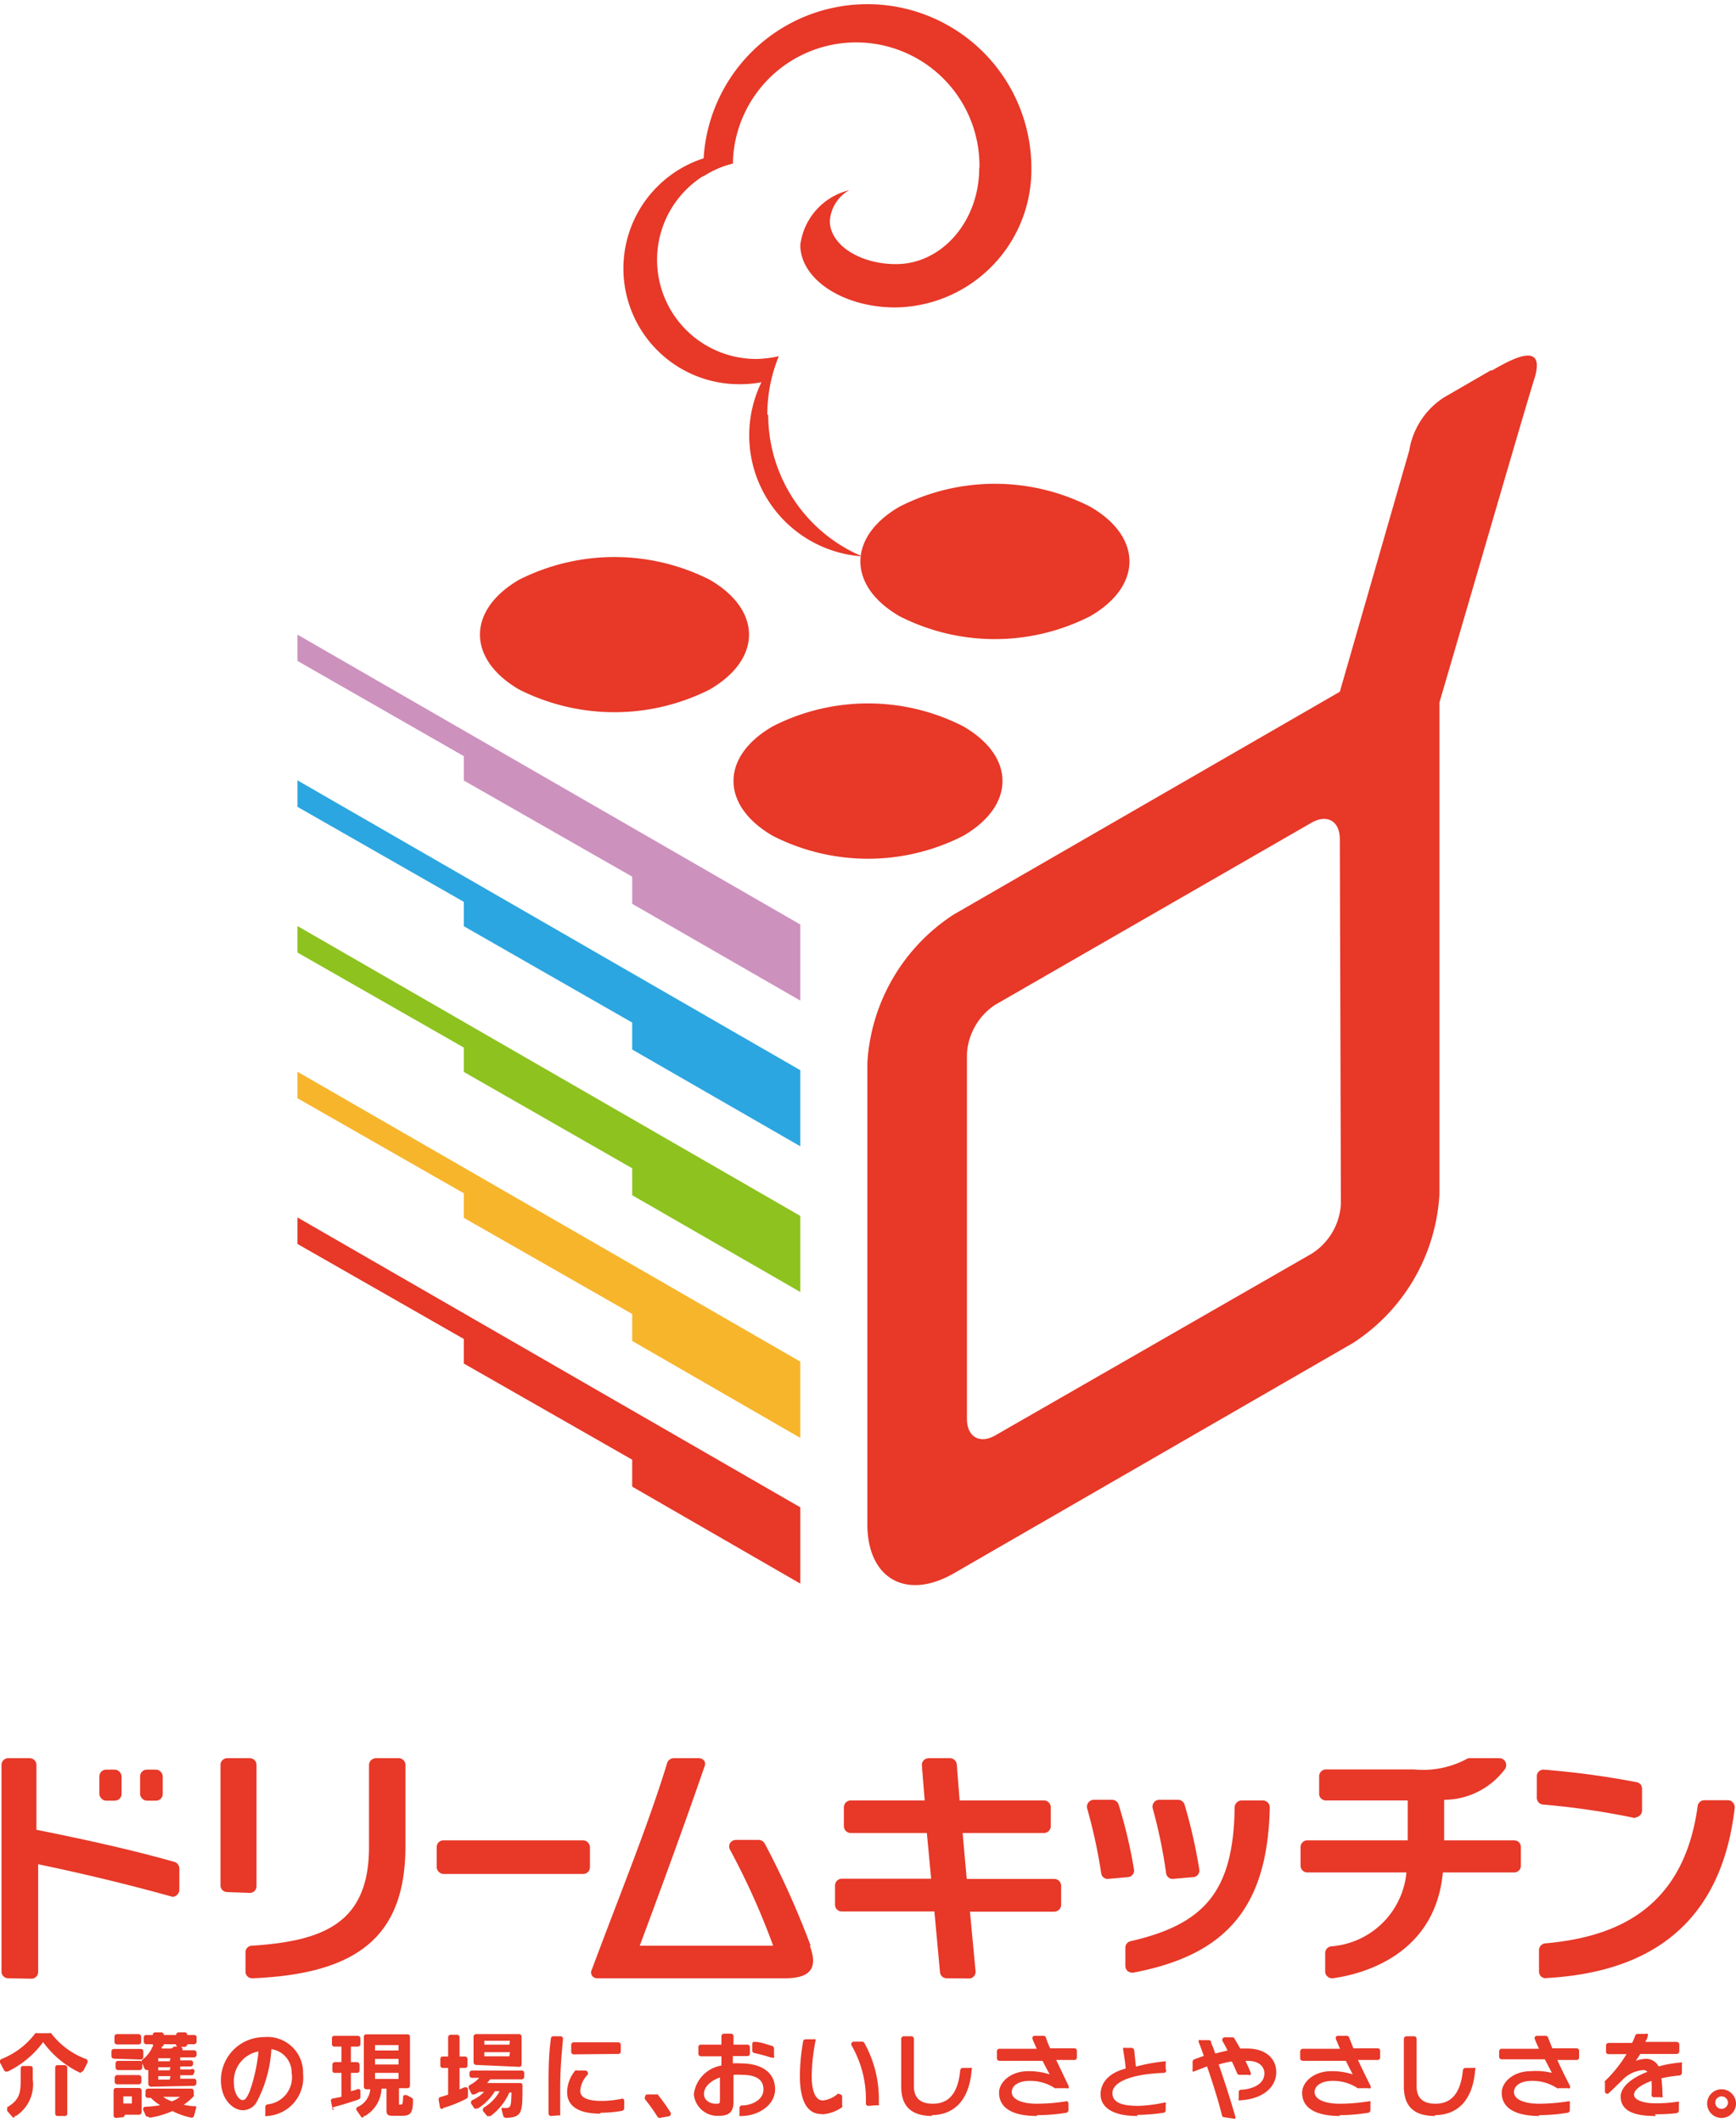
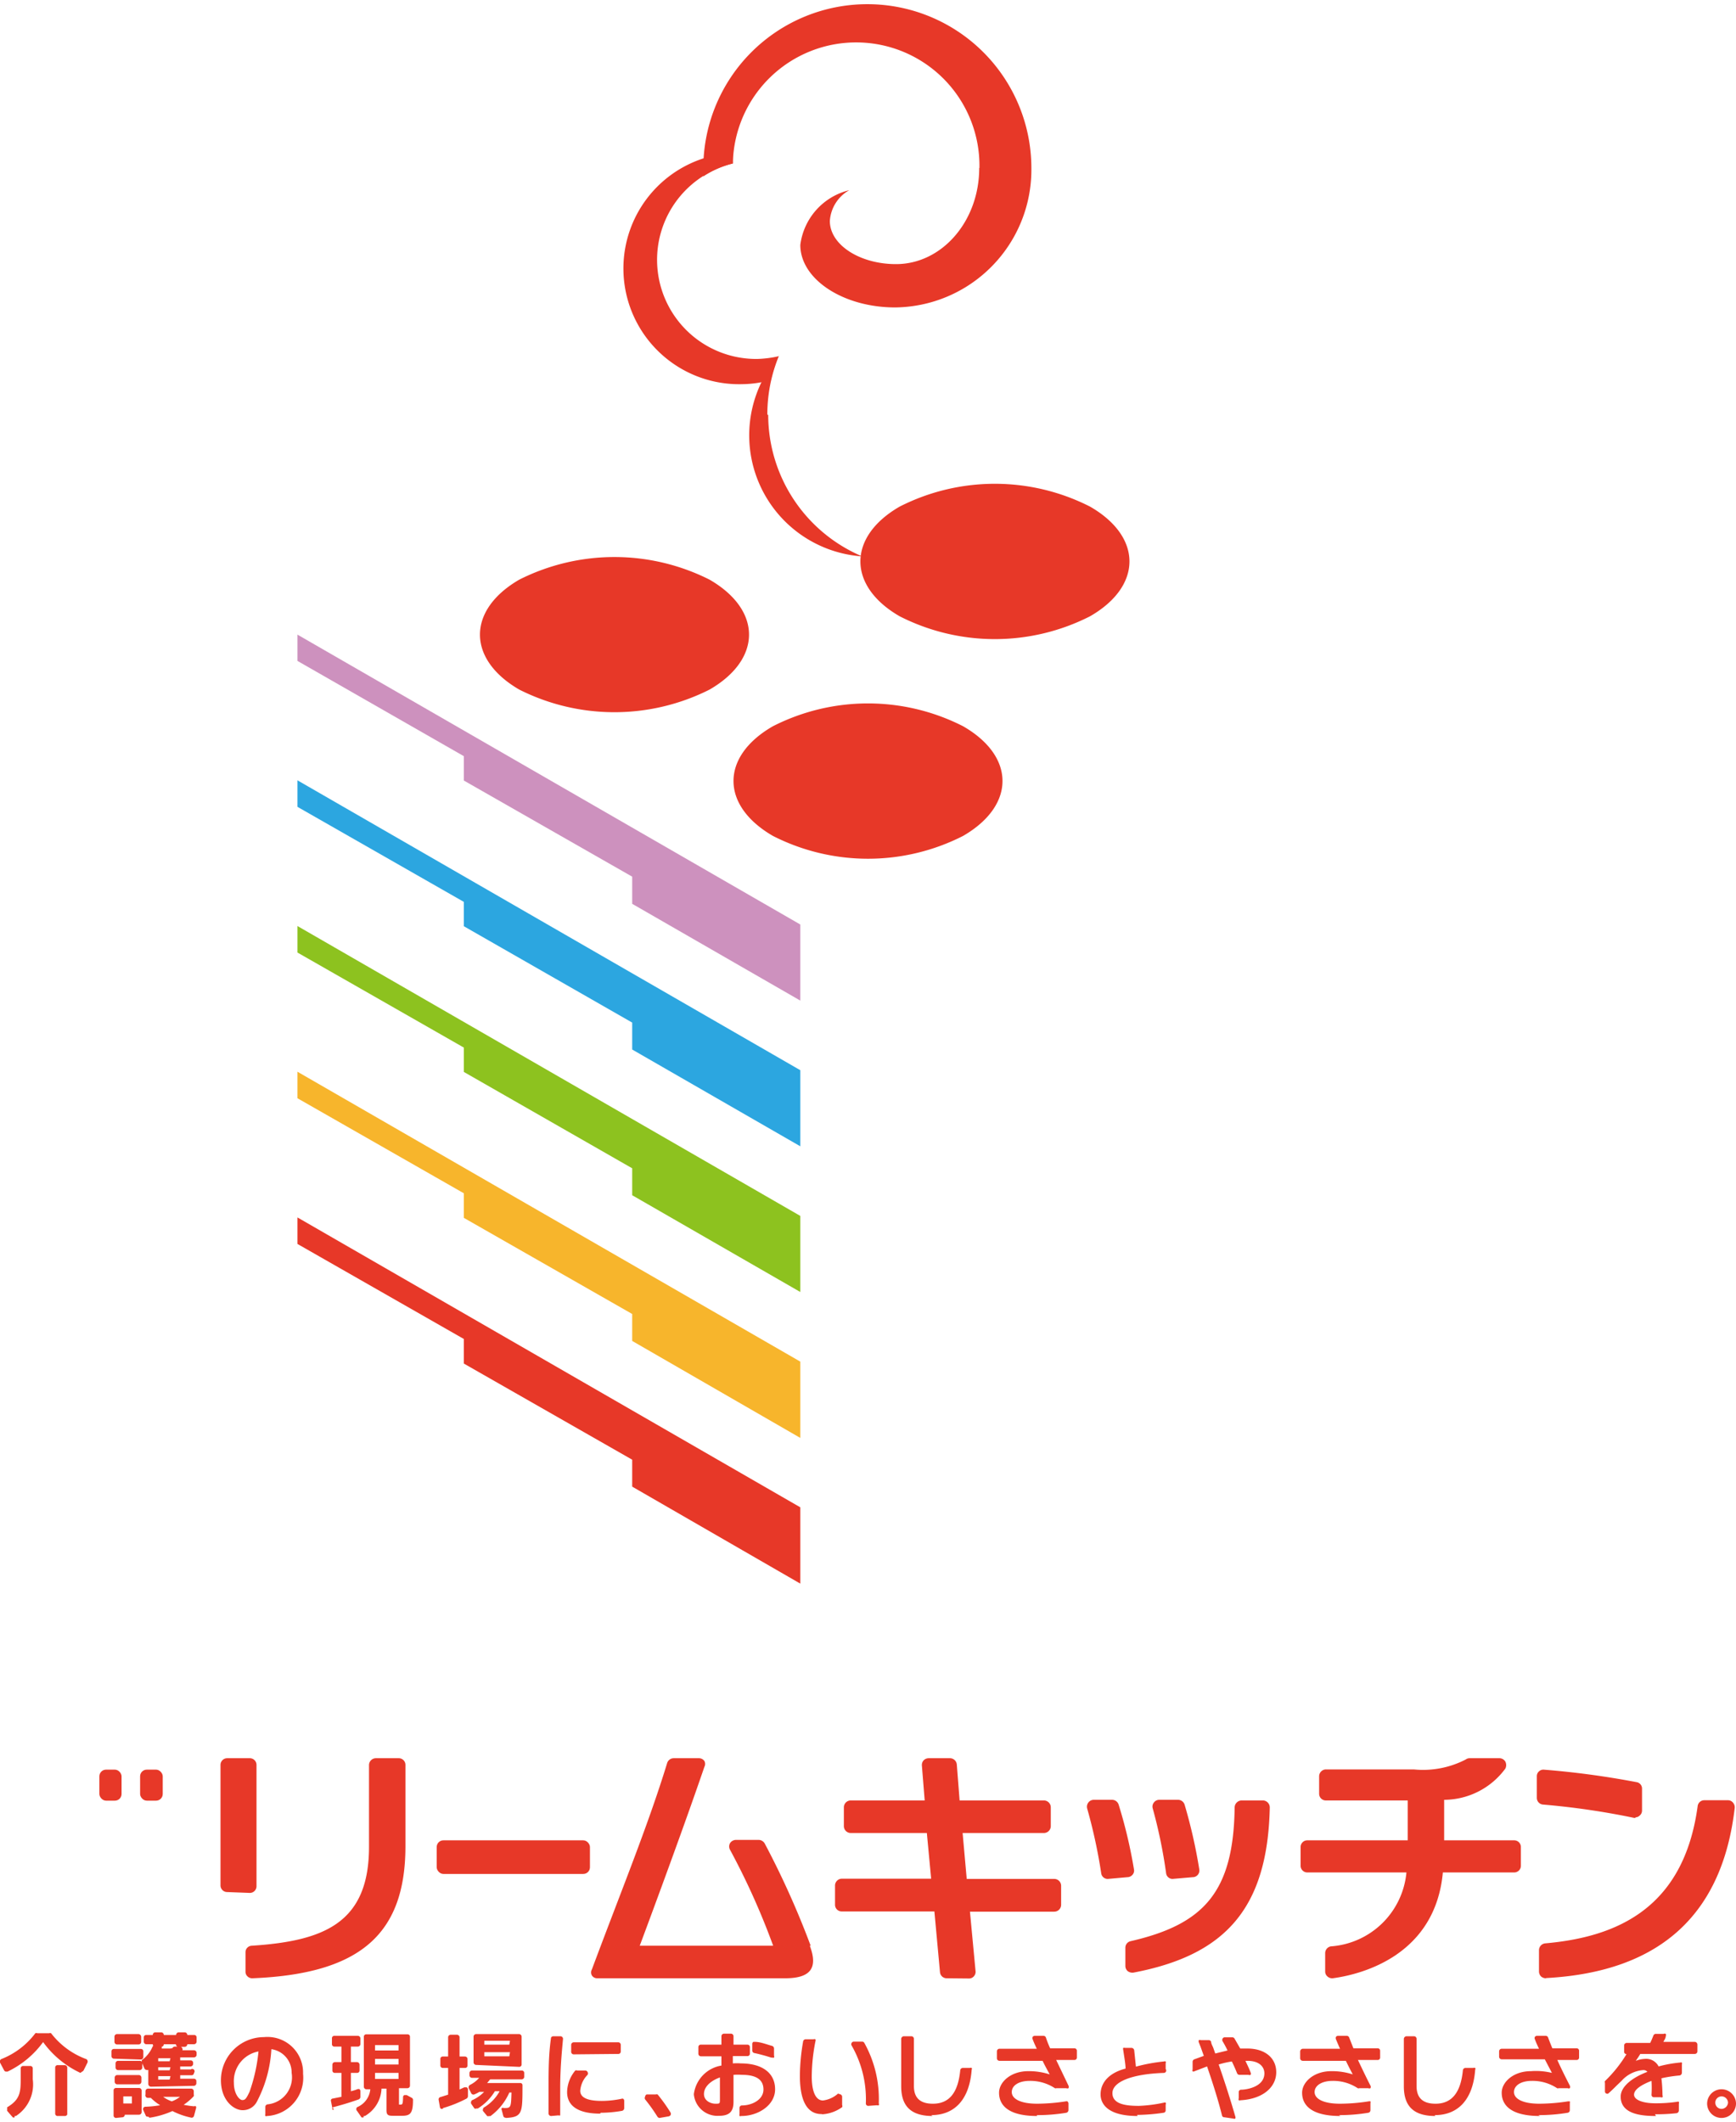
<svg xmlns="http://www.w3.org/2000/svg" viewBox="0 0 80.54 98.09" width="81" height="99">
  <defs>
    <style>.cls-1{fill:#e73828;}.cls-2{fill:#cd91be;}.cls-3{fill:#2ca6e0;}.cls-4{fill:#8dc21f;}.cls-5{fill:#f7b52c;}</style>
  </defs>
  <title>logo</title>
  <g id="レイヤー_2" data-name="レイヤー 2">
    <g id="レイヤー_2-2" data-name="レイヤー 2">
      <path class="cls-1" d="M32.92,31.82a9.81,9.81,0,0,1-8.83,0c-2.43-1.41-2.43-3.69,0-5.1a9.81,9.81,0,0,1,8.83,0c2.44,1.41,2.44,3.69,0,5.1" />
      <path class="cls-1" d="M50.57,28.42a9.74,9.74,0,0,1-8.83,0c-2.43-1.4-2.43-3.69,0-5.09a9.74,9.74,0,0,1,8.83,0c2.44,1.4,2.44,3.69,0,5.09" />
      <path class="cls-1" d="M44.68,38.61a9.72,9.72,0,0,1-8.82,0c-2.44-1.41-2.44-3.69,0-5.09a9.72,9.72,0,0,1,8.82,0c2.44,1.4,2.44,3.68,0,5.09" />
      <polygon class="cls-2" points="13.8 29.27 13.8 30.49 21.52 34.91 21.52 36.04 29.33 40.5 29.33 41.76 37.13 46.25 37.13 42.72 13.8 29.27" />
      <polygon class="cls-3" points="13.8 36.03 13.8 37.26 21.52 41.67 21.52 42.8 29.33 47.27 29.33 48.52 37.13 53.01 37.13 49.48 13.8 36.03" />
      <polygon class="cls-4" points="13.8 42.79 13.8 44.02 21.52 48.43 21.52 49.56 29.33 54.03 29.33 55.28 37.13 59.77 37.13 56.24 13.8 42.79" />
      <polygon class="cls-5" points="13.8 49.55 13.8 50.78 21.52 55.19 21.52 56.33 29.33 60.79 29.33 62.04 37.13 66.54 37.13 63 13.8 49.55" />
      <polygon class="cls-1" points="13.8 56.31 13.8 57.54 21.52 61.95 21.52 63.09 29.33 67.55 29.33 68.8 37.13 73.3 37.13 69.76 13.8 56.31" />
      <path class="cls-1" d="M35.6,19.07a7.12,7.12,0,0,1,.54-2.74A5.63,5.63,0,0,0,40,25.64a7.14,7.14,0,0,1-4.36-6.57" />
      <path class="cls-1" d="M36.14,16.35a5.1,5.1,0,0,1-1,.13A4.6,4.6,0,0,1,34,7.41a4,4,0,0,1,0-.49,5.37,5.37,0,0,0,.44,10.73,5.19,5.19,0,0,0,1.32-.19,6.86,6.86,0,0,1,.36-1.11" />
-       <path class="cls-1" d="M69.18,17,67,18.26a3.62,3.62,0,0,0-1.62,2.47L62.16,31.92,44.24,42.26a8.82,8.82,0,0,0-4,6.88v21.4c0,2.52,1.79,3.55,4,2.29l18.54-10.7a8.81,8.81,0,0,0,4-6.88V32.42c1.28-4.35,4-13.75,4.43-15.1.51-1.77-1.25-.73-2-.3m-7,38.65A2.92,2.92,0,0,1,60.84,58L46.18,66.42c-.73.42-1.32.07-1.32-.77V48.73a2.92,2.92,0,0,1,1.32-2.29L60.84,38c.73-.42,1.32-.08,1.32.76Z" />
      <path class="cls-1" d="M45.43,7.62c0,2.47-1.73,4.46-3.86,4.46-1.69,0-3.07-.9-3.07-2a1.77,1.77,0,0,1,.9-1.43,3,3,0,0,0-2.27,2.54c0,1.6,2,2.9,4.4,2.9a6.39,6.39,0,0,0,6.32-6.46,7.61,7.61,0,0,0-15.22,0c0,.13,0,.25,0,.38A4.46,4.46,0,0,1,34,7.41a5.72,5.72,0,0,1,11.44.21" />
-       <path class="cls-1" d="M.38,91.61a.31.31,0,0,1-.31-.31V81.72a.31.31,0,0,1,.31-.32h1a.31.31,0,0,1,.31.32v3c2.09.42,4.32.9,6.4,1.49a.32.32,0,0,1,.23.3v1a.31.31,0,0,1-.13.25.26.26,0,0,1-.19.07H8c-2-.56-4.2-1.09-6.23-1.51v5a.31.31,0,0,1-.31.31Z" />
      <path class="cls-1" d="M11.7,91.61a.31.31,0,0,1-.22-.09.29.29,0,0,1-.09-.22v-.89a.3.3,0,0,1,.29-.31c3.36-.22,5.44-1.06,5.44-4.59V81.72a.32.32,0,0,1,.32-.32H18.5a.31.31,0,0,1,.31.32v3.76c0,4.1-2.12,5.93-7.1,6.13Zm-1.16-4a.31.31,0,0,1-.31-.32V81.72a.31.31,0,0,1,.31-.32h1.05a.31.31,0,0,1,.31.32v5.61a.31.31,0,0,1-.31.32Z" />
      <rect class="cls-1" x="20.26" y="85.21" width="7.11" height="1.56" rx="0.31" />
      <path class="cls-1" d="M37.61,90.1a39.84,39.84,0,0,0-2.13-4.74.33.33,0,0,0-.28-.17H34.14a.33.33,0,0,0-.27.15.31.31,0,0,0,0,.31,33.44,33.44,0,0,1,2,4.45H29.68s1.84-4.91,3-8.3a.29.29,0,0,0,0-.27.31.31,0,0,0-.25-.13H31.25a.32.32,0,0,0-.3.23c-.89,2.91-2.16,6-3.49,9.57a.28.28,0,0,0,0,.28.29.29,0,0,0,.25.13h8.71c1.16,0,1.55-.45,1.15-1.51" />
      <path class="cls-1" d="M43.92,91.61a.31.31,0,0,1-.31-.28l-.26-2.82h-4.3a.31.31,0,0,1-.31-.32v-.88a.32.32,0,0,1,.31-.32H43.2L43,84.87H39.46a.32.32,0,0,1-.31-.32v-.87a.32.32,0,0,1,.31-.32H42.9l-.13-1.62a.32.32,0,0,1,.08-.24.33.33,0,0,1,.23-.1h1a.32.32,0,0,1,.31.29l.13,1.67h3.92a.32.32,0,0,1,.31.32v.87a.32.32,0,0,1-.31.32H44.66L44.85,87h4.06a.32.32,0,0,1,.32.32v.88a.32.32,0,0,1-.32.32H45l.26,2.76a.3.3,0,0,1-.08.24.29.29,0,0,1-.23.1Z" />
      <path class="cls-1" d="M52.52,91.35a.37.37,0,0,1-.2-.07.32.32,0,0,1-.11-.24V90.2a.31.31,0,0,1,.24-.31c3.39-.78,4.78-2.27,4.83-6.21a.33.33,0,0,1,.32-.32h1a.32.32,0,0,1,.22.1.32.32,0,0,1,.09.23c-.1,4.71-2.1,6.86-6.34,7.66h-.06M51.4,87a.3.3,0,0,1-.31-.26,24.55,24.55,0,0,0-.65-3,.32.32,0,0,1,.3-.41h.86a.32.32,0,0,1,.3.23,22.44,22.44,0,0,1,.71,3,.29.29,0,0,1-.07.25.32.32,0,0,1-.24.11Zm3,0a.3.3,0,0,1-.3-.27,23.38,23.38,0,0,0-.62-3,.3.3,0,0,1,.05-.27.31.31,0,0,1,.25-.13h.88a.32.32,0,0,1,.3.23,23.88,23.88,0,0,1,.68,3,.31.31,0,0,1-.31.36Z" />
      <path class="cls-1" d="M61.79,91.61a.32.32,0,0,1-.2-.08.3.3,0,0,1-.11-.23v-.86a.32.32,0,0,1,.26-.31,3.79,3.79,0,0,0,3.51-3.43h-4.6a.31.31,0,0,1-.31-.32v-.86a.31.31,0,0,1,.31-.31h4.66V83.36h-3.8a.31.31,0,0,1-.31-.31v-.81a.32.32,0,0,1,.31-.32h4.08A4.31,4.31,0,0,0,68,81.46a.3.3,0,0,1,.18-.06h1.39a.32.32,0,0,1,.27.16.36.36,0,0,1,0,.32A3.54,3.54,0,0,1,67,83.33v1.88h3.25a.31.31,0,0,1,.31.31v.86a.31.31,0,0,1-.31.32H66.94c-.35,3.81-3.69,4.72-5.11,4.91h0" />
      <path class="cls-1" d="M71.72,91.61a.35.35,0,0,1-.22-.08.33.33,0,0,1-.1-.23v-1a.32.32,0,0,1,.29-.31c3.29-.29,6.42-1.6,7.07-6.36a.31.31,0,0,1,.31-.28h1.1a.3.3,0,0,1,.23.11.33.33,0,0,1,.08.25c-.56,4.82-3.34,7.6-8.75,7.89h0m4.16-7.43h-.07a35.15,35.15,0,0,0-4.24-.62.31.31,0,0,1-.28-.31v-1a.29.29,0,0,1,.1-.23.3.3,0,0,1,.21-.08h0a39.39,39.39,0,0,1,4.31.58.3.3,0,0,1,.26.31v1a.3.3,0,0,1-.12.25.26.26,0,0,1-.19.07" />
      <path class="cls-1" d="M.68,98.06a.1.1,0,0,1-.09,0l-.25-.29a.1.1,0,0,1,0-.09.11.11,0,0,1,0-.09c.59-.35.62-.7.62-1.3v-.5a.11.11,0,0,1,.12-.11h.32a.11.11,0,0,1,.12.11v.51A1.75,1.75,0,0,1,.74,98l-.06,0m2,0a.11.11,0,0,1-.12-.11V95.75a.11.11,0,0,1,.12-.11H3a.12.12,0,0,1,.12.11v2.18A.12.12,0,0,1,3,98ZM3.73,96h0A4.46,4.46,0,0,1,2,94.57,4.35,4.35,0,0,1,.35,95.94H.26a.13.13,0,0,1-.07-.06L0,95.52a.14.14,0,0,1,0-.09.11.11,0,0,1,.06-.07,3.64,3.64,0,0,0,1.58-1.2.11.11,0,0,1,.09,0h.55a.12.12,0,0,1,.09,0A3.64,3.64,0,0,0,4,95.36a.11.11,0,0,1,.06.07.14.14,0,0,1,0,.09l-.18.36a.13.13,0,0,1-.07.06h0" />
      <path class="cls-1" d="M5.38,98.09A.12.12,0,0,1,5.27,98V96.82a.11.11,0,0,1,.11-.12H6.45a.12.12,0,0,1,.12.12v1a.12.12,0,0,1-.12.12H5.79v0a.12.12,0,0,1-.12.12Zm.74-1h-.4v.33h.4Zm.76.94A.12.12,0,0,1,6.77,98l-.12-.27a.11.11,0,0,1,.11-.16,4.9,4.9,0,0,0,.67-.07A2.28,2.28,0,0,1,7,97.16H6.87A.12.12,0,0,1,6.75,97v-.15a.12.12,0,0,1,.12-.12h2a.12.12,0,0,1,.12.12V97a.13.13,0,0,1,0,.08,2.61,2.61,0,0,1-.47.4,4.28,4.28,0,0,0,.48.07.12.12,0,0,1,.09,0,.14.14,0,0,1,0,.11L9,98a.12.12,0,0,1-.11.08h0A3.44,3.44,0,0,1,8,97.77H8a4.11,4.11,0,0,1-1.06.31Zm.69-.92a1.49,1.49,0,0,0,.4.21,1.38,1.38,0,0,0,.38-.21ZM7,96.64a.13.13,0,0,1-.12-.12v-.66l0,0a.11.11,0,0,1-.09,0h0a.11.11,0,0,1-.09-.07l-.1-.23h0v.19a.12.12,0,0,1-.12.12h-1a.12.12,0,0,1-.12-.12v-.19a.12.12,0,0,1,.12-.12h1a.09.09,0,0,1,.1.06.16.16,0,0,1,0-.09,1.53,1.53,0,0,0,.5-.63.11.11,0,0,1,.11-.06h0l.23,0a.11.11,0,0,1,.08.08.15.15,0,0,1,0,.07h.39A.7.7,0,0,0,8,94.85a.12.12,0,0,1,.11-.07h0l.25,0a.14.14,0,0,1,.1.08.1.1,0,0,1,0,.09H9a.12.12,0,0,1,.12.12v.09a.12.12,0,0,1-.12.12H8.36v.14h.49a.11.11,0,0,1,.11.11v.05a.12.12,0,0,1-.11.12H8.36v.14h.49A.11.11,0,0,1,9,96V96a.11.11,0,0,1-.11.11H8.36v.16H9a.11.11,0,0,1,.11.11v.1a.12.12,0,0,1-.11.12Zm.91-.49H7.34v.16h.53Zm0-.41H7.34v.14h.53Zm0-.42H7.34v.14h.53ZM5.44,96.53a.12.12,0,0,1-.12-.12v-.19a.12.12,0,0,1,.12-.12h1a.12.12,0,0,1,.12.12v.19a.12.12,0,0,1-.12.12Zm-.16-1.19a.12.12,0,0,1-.11-.12V95a.11.11,0,0,1,.11-.11H6.53a.11.11,0,0,1,.12.11v.26a.12.12,0,0,1-.12.12Zm3-.55a.12.12,0,0,1-.12-.12H7.6a.12.12,0,0,1-.12.12H7.2a.11.11,0,0,1-.11-.12H6.78a.12.12,0,0,1-.11-.12v-.2a.11.11,0,0,1,.11-.11h.31a.11.11,0,0,1,.11-.12h.28a.12.12,0,0,1,.12.12h.57a.12.12,0,0,1,.12-.12h.28a.12.12,0,0,1,.12.12H9a.11.11,0,0,1,.12.11v.2a.12.12,0,0,1-.12.12H8.69a.12.12,0,0,1-.12.12Zm-2.85-.11a.12.12,0,0,1-.12-.12v-.24a.12.12,0,0,1,.12-.12h1a.13.13,0,0,1,.12.12v.24a.12.12,0,0,1-.12.12Z" />
      <path class="cls-1" d="M12.39,98a.11.11,0,0,1-.08,0,.18.18,0,0,1,0-.09v-.33a.12.12,0,0,1,.1-.12A1.26,1.26,0,0,0,13.53,96a1.09,1.09,0,0,0-.94-1.1,5.92,5.92,0,0,1-.67,2.43.73.73,0,0,1-.67.4c-.39,0-1-.44-1-1.39a2,2,0,0,1,2-2,1.65,1.65,0,0,1,1.81,1.7A1.78,1.78,0,0,1,12.4,98Zm-.37-3a1.4,1.4,0,0,0-1.17,1.46c0,.52.26.8.39.8s.18-.05.34-.39A7.89,7.89,0,0,0,12,94.92" />
      <path class="cls-1" d="M16.87,98.06a.14.14,0,0,1-.1,0l-.2-.29a.12.12,0,0,1,0-.18,1,1,0,0,0,.61-.83H17a.12.12,0,0,1-.12-.12V94.32a.11.11,0,0,1,.12-.11H18.9a.11.11,0,0,1,.12.11v2.27a.12.12,0,0,1-.12.12h-.39v.7s0,.06,0,.06h.06c.1,0,.12,0,.13-.34a.1.1,0,0,1,.06-.1l.05,0,.06,0,.24.13a.11.11,0,0,1,.05.11c0,.63-.14.72-.52.72h-.35c-.25,0-.36,0-.36-.26v-1h-.23A1.54,1.54,0,0,1,16.93,98l-.06,0M18.49,96H17.4v.28h1.09Zm0-.65H17.4v.26h1.09Zm0-.64H17.4v.25h1.09Zm-3,3-.07,0a.18.18,0,0,1,0-.07l-.06-.31a.13.13,0,0,1,0-.09.1.1,0,0,1,.08-.05l.4-.08V96h-.3a.11.11,0,0,1-.12-.11v-.27a.12.12,0,0,1,.12-.12h.3v-.72h-.32a.11.11,0,0,1-.12-.11v-.28a.11.11,0,0,1,.12-.11H16.6a.12.12,0,0,1,.12.11v.28a.12.12,0,0,1-.12.11h-.32v.72h.28a.12.12,0,0,1,.12.12v.27a.11.11,0,0,1-.12.11h-.28v.85a2,2,0,0,0,.32-.1h0l.07,0a.12.12,0,0,1,.05.1v.27a.13.13,0,0,1-.08.11c-.42.15-.8.26-1.21.37h0" />
      <path class="cls-1" d="M23.46,98.08a.11.11,0,0,1-.11-.08l-.07-.27a.1.1,0,0,1,0-.1.1.1,0,0,1,.09,0c.33,0,.34,0,.36-.72h-.1A2.7,2.7,0,0,1,22.76,98a.1.1,0,0,1-.07,0,.1.1,0,0,1-.09,0l-.19-.23a.1.1,0,0,1,0-.09.1.1,0,0,1,.05-.08,2,2,0,0,0,.72-.75h-.22a2.4,2.4,0,0,1-.79.8l-.06,0a.12.12,0,0,1-.1,0l-.15-.22a.12.12,0,0,1,0-.1.09.09,0,0,1,.06-.07,1.73,1.73,0,0,0,.54-.38h-.22A1.4,1.4,0,0,1,22,97a.09.09,0,0,1-.07,0h0a.11.11,0,0,1-.07-.06l-.11-.22a.13.13,0,0,1,.05-.16,1.37,1.37,0,0,0,.43-.33h-.33a.12.12,0,0,1-.12-.12V96a.12.12,0,0,1,.12-.11H24.2a.11.11,0,0,1,.12.11v.18a.12.12,0,0,1-.12.12H22.74l-.14.17h1.53a.1.1,0,0,1,.11.11c0,1.28,0,1.47-.77,1.51Zm-2.93-.41s-.05,0-.06,0a.1.1,0,0,1-.06-.08l-.06-.34a.11.11,0,0,1,.09-.13l.35-.11V95.77h-.25a.11.11,0,0,1-.11-.11v-.3a.11.11,0,0,1,.11-.12h.25v-.89a.12.12,0,0,1,.12-.12h.29a.12.12,0,0,1,.12.12v.89h.25a.12.12,0,0,1,.12.12v.3a.11.11,0,0,1-.12.11h-.25v1l.22-.1s0,0,.05,0l.06,0a.11.11,0,0,1,.06.1v.31a.14.14,0,0,1-.06.11,5.84,5.84,0,0,1-1.09.44h0m1.53-2a.12.12,0,0,1-.12-.12V94.32a.12.12,0,0,1,.12-.12h2a.12.12,0,0,1,.11.12V95.6a.11.11,0,0,1-.11.12Zm1.57-.59H22.47v.19h1.16Zm0-.53H22.47v.18h1.16Z" />
      <path class="cls-1" d="M25.57,98a.12.12,0,0,1-.12-.11c0-.42,0-.84,0-1.2,0-.76,0-1.51.11-2.29,0-.06.05-.1.12-.1H26a.12.12,0,0,1,.12.13c-.06.64-.13,1.42-.13,2.25q0,.52,0,1.2s0,.06,0,.09a.11.11,0,0,1-.08,0Zm2.28-.11c-1.27,0-1.54-.54-1.54-1a1.61,1.61,0,0,1,.38-1,.11.11,0,0,1,.09,0h.37a.12.12,0,0,1,.11.07.13.13,0,0,1,0,.13,1.17,1.17,0,0,0-.34.74c0,.31.32.47,1,.47a4.52,4.52,0,0,0,.92-.1h0a.09.09,0,0,1,.07,0,.11.11,0,0,1,.05.09v.35a.13.13,0,0,1-.1.12,5.86,5.86,0,0,1-1,.09m-1.23-2.71A.12.12,0,0,1,26.5,95V94.7a.12.12,0,0,1,.12-.12h2.07a.12.12,0,0,1,.11.12V95a.11.11,0,0,1-.11.12Z" />
      <path class="cls-1" d="M30.6,98.09a.13.13,0,0,1-.1-.06,8,8,0,0,0-.57-.8.12.12,0,0,1,0-.13A.12.12,0,0,1,30,97h.42a.18.18,0,0,1,.09,0,7.83,7.83,0,0,1,.6.84.13.13,0,0,1,0,.12.15.15,0,0,1-.11.06Z" />
      <path class="cls-1" d="M34.39,98a.11.11,0,0,1-.08,0,.12.12,0,0,1,0-.08v-.3a.11.11,0,0,1,.11-.11c.46,0,1-.26,1-.74s-.37-.68-1-.68a2.68,2.68,0,0,0-.39,0v1.26c0,.45-.2.64-.66.64a1.1,1.1,0,0,1-1.18-1,1.54,1.54,0,0,1,1.28-1.33v-.43h-.95a.12.12,0,0,1-.12-.12v-.31a.11.11,0,0,1,.12-.11h.95v-.39a.12.12,0,0,1,.12-.12h.32a.12.12,0,0,1,.12.12v.39h.65a.11.11,0,0,1,.11.11v.3a.11.11,0,0,1-.11.12H34v.34a2.12,2.12,0,0,1,.37,0c1,0,1.59.45,1.59,1.2S35.16,98,34.4,98h0m-1-1.79c-.46.17-.74.45-.74.77s.32.45.53.45.21,0,.21-.23Zm2.38-.92h0c-.25-.08-.54-.16-.78-.21a.12.12,0,0,1-.1-.12v-.31a.12.12,0,0,1,.05-.09l.07,0h0c.26,0,.55.12.81.19a.13.13,0,0,1,.08.12v.33a.11.11,0,0,1,0,.09.08.08,0,0,1-.07,0" />
      <path class="cls-1" d="M38.11,97.91c-.47,0-1-.31-1-1.78a9.61,9.61,0,0,1,.15-1.59.12.12,0,0,1,.12-.1h.36a.13.13,0,0,1,.09,0,.13.13,0,0,1,0,.1,8.67,8.67,0,0,0-.17,1.62c0,.72.19,1.12.52,1.12a1.29,1.29,0,0,0,.7-.32L39,97h0a.12.12,0,0,1,.07.11v.38a.12.12,0,0,1,0,.1,1.77,1.77,0,0,1-.91.33m2.12-.39a.11.11,0,0,1-.11-.11,5,5,0,0,0-.66-2.69.11.11,0,0,1,0-.12.11.11,0,0,1,.1-.06H40a.11.11,0,0,1,.1.06,5.34,5.34,0,0,1,.67,2.8.11.11,0,0,1,0,.09.11.11,0,0,1-.08,0Z" />
      <path class="cls-1" d="M43.27,98c-1,0-1.46-.45-1.46-1.38v-2.2a.13.13,0,0,1,.12-.12h.36a.12.12,0,0,1,.11.12v2.19c0,.55.29.82.88.82.76,0,1.17-.51,1.27-1.56a.12.12,0,0,1,.12-.1H45a.09.09,0,0,1,.08,0,.08.08,0,0,1,0,.08c-.1,1.36-.77,2.11-1.88,2.11" />
      <path class="cls-1" d="M48.12,98c-1.46,0-1.77-.59-1.77-1.08s.54-1,1.35-1a3.11,3.11,0,0,1,1,.15h0c-.08-.15-.21-.38-.33-.63h-2a.12.12,0,0,1-.12-.12V95a.12.12,0,0,1,.12-.12H48.1c-.07-.15-.14-.3-.19-.44a.11.11,0,0,1,0-.11.12.12,0,0,1,.1-.05h.4a.12.12,0,0,1,.11.07,5.38,5.38,0,0,0,.2.51h1.13a.11.11,0,0,1,.11.11v.31a.11.11,0,0,1-.11.12H49l.57,1.19a.13.13,0,0,1,0,.12.12.12,0,0,1-.1,0H49a.07.07,0,0,1-.06,0,2.07,2.07,0,0,0-1.17-.34c-.5,0-.83.21-.83.52s.4.54,1.18.54a9,9,0,0,0,1.33-.11h0a.15.15,0,0,1,.07,0,.14.14,0,0,1,.05.09v.32a.13.13,0,0,1-.1.12,8.24,8.24,0,0,1-1.37.11" />
      <path class="cls-1" d="M52.78,98c-1.5,0-1.72-.65-1.72-1,0-.55.39-1,1.16-1.2,0-.21-.08-.65-.11-.87a.16.16,0,0,1,0-.09.18.18,0,0,1,.09,0h.3a.13.13,0,0,1,.12.11l.08.76A7.9,7.9,0,0,1,54,95.47h0a.11.11,0,0,1,.08,0,.09.09,0,0,1,0,.08v.27A.11.11,0,0,1,54,96c-1.48.05-2.39.41-2.39.94s.67.59,1.23.59A6.61,6.61,0,0,0,54,97.38h0a.11.11,0,0,1,.08,0,.1.1,0,0,1,0,.09v.27a.11.11,0,0,1-.1.11,8.93,8.93,0,0,1-1.23.1Z" />
      <path class="cls-1" d="M56.81,98.06A.12.12,0,0,1,56.7,98c-.16-.65-.39-1.4-.7-2.3l-.6.23h0a.08.08,0,0,1-.07,0,.12.12,0,0,1,0-.09v-.36a.12.12,0,0,1,.08-.11l0,0,.44-.16-.15-.42-.08-.2a.14.14,0,0,1,0-.11.12.12,0,0,1,.09,0h.37a.12.12,0,0,1,.11.08c0,.1.08.21.11.31l.08.23.57-.14a4.65,4.65,0,0,0-.23-.43.13.13,0,0,1,0-.12.11.11,0,0,1,.11-.06h.34a.12.12,0,0,1,.1.05l.27.47.33,0c.81,0,1.34.43,1.34,1.1s-.59,1.24-1.66,1.3h0a.11.11,0,0,1-.08,0,.12.12,0,0,1,0-.09v-.29a.11.11,0,0,1,.11-.11c.25,0,1.08-.13,1.08-.76,0-.28-.21-.58-.79-.58h-.09c.06.13.17.35.24.54a.11.11,0,0,1,0,.11.12.12,0,0,1-.1,0H57.5a.12.12,0,0,1-.11-.08c-.06-.15-.14-.34-.24-.54a4.15,4.15,0,0,0-.61.14c.29.83.56,1.68.77,2.41a.13.13,0,0,1,0,.1.11.11,0,0,1-.09,0Z" />
      <path class="cls-1" d="M62.19,98c-1.47,0-1.78-.59-1.78-1.08s.54-1,1.35-1a3.11,3.11,0,0,1,1,.15h0c-.08-.15-.2-.38-.32-.63h-2a.12.12,0,0,1-.12-.12V95a.13.13,0,0,1,.12-.12h1.73c-.07-.15-.13-.3-.19-.44a.14.14,0,0,1,0-.11.12.12,0,0,1,.1-.05h.4a.12.12,0,0,1,.11.07l.2.51h1.13a.11.11,0,0,1,.11.11v.31a.11.11,0,0,1-.11.12H63c.18.38.37.78.58,1.19a.13.13,0,0,1,0,.12.12.12,0,0,1-.1,0h-.42a.08.08,0,0,1-.07,0,2.06,2.06,0,0,0-1.16-.34c-.5,0-.84.21-.84.52s.4.54,1.18.54a8.82,8.82,0,0,0,1.33-.11h0a.19.19,0,0,1,.08,0,.18.18,0,0,1,0,.09v.32a.12.12,0,0,1-.1.12,8.2,8.2,0,0,1-1.36.11" />
      <path class="cls-1" d="M66.59,98c-1,0-1.46-.45-1.46-1.38v-2.2a.13.13,0,0,1,.12-.12h.36a.12.12,0,0,1,.11.12v2.19c0,.55.29.82.88.82.75,0,1.17-.51,1.27-1.56a.12.12,0,0,1,.12-.1h.37a.09.09,0,0,1,.08,0,.08.08,0,0,1,0,.08c-.1,1.36-.77,2.11-1.88,2.11" />
      <path class="cls-1" d="M71.45,98c-1.47,0-1.78-.59-1.78-1.08s.54-1,1.35-1A3.11,3.11,0,0,1,72,96h0l-.33-.63h-2a.12.12,0,0,1-.12-.12V95a.12.12,0,0,1,.12-.12h1.73c-.07-.15-.14-.3-.19-.44a.11.11,0,0,1,0-.11.12.12,0,0,1,.1-.05h.4a.12.12,0,0,1,.11.07c.06.17.13.34.2.51h1.13a.11.11,0,0,1,.11.11v.31a.11.11,0,0,1-.11.12h-.9c.17.38.37.78.58,1.19a.13.13,0,0,1,0,.12.12.12,0,0,1-.1,0h-.42a.08.08,0,0,1-.07,0,2.07,2.07,0,0,0-1.17-.34c-.5,0-.83.21-.83.52s.4.54,1.18.54a9,9,0,0,0,1.33-.11h0s0,0,.08,0a.18.18,0,0,1,0,.09v.32a.12.12,0,0,1-.1.12,8.2,8.2,0,0,1-1.36.11" />
-       <path class="cls-1" d="M76.83,98c-.7,0-1.64-.09-1.64-.9,0-.43.46-.85,1.24-1.15a.24.24,0,0,0-.2-.08,1.49,1.49,0,0,0-1,.5l-.22.21c-.12.12-.25.25-.4.38a.11.11,0,0,1-.08,0h0a.1.1,0,0,1-.07-.1v-.4a.11.11,0,0,1,0-.08,6.12,6.12,0,0,0,1-1.25h-.84a.11.11,0,0,1-.11-.12v-.28a.12.12,0,0,1,.11-.12h1.1c.05-.1.1-.22.15-.35a.12.12,0,0,1,.11-.07h.36a.12.12,0,0,1,.1,0,.11.11,0,0,1,0,.11c0,.09-.07.18-.11.26h1.46a.13.13,0,0,1,.12.12V95a.12.12,0,0,1-.12.12H76.1c-.07.12-.14.22-.21.32l0,0a1.36,1.36,0,0,1,.42-.09.65.65,0,0,1,.64.35,5.68,5.68,0,0,1,1-.18h0a.11.11,0,0,1,.08,0,.18.18,0,0,1,0,.09V96a.13.13,0,0,1-.11.12,6.34,6.34,0,0,0-.84.13,7.49,7.49,0,0,1,.05.79.1.1,0,0,1,0,.09.11.11,0,0,1-.08,0h-.32a.11.11,0,0,1-.11-.11,5.21,5.21,0,0,0,0-.65c-.52.2-.81.42-.81.64s.35.4,1,.4a6.78,6.78,0,0,0,1-.07h0a.13.13,0,0,1,.08,0,.18.18,0,0,1,0,.09v.32a.13.13,0,0,1-.11.12,8.42,8.42,0,0,1-1,.05" />
+       <path class="cls-1" d="M76.83,98c-.7,0-1.64-.09-1.64-.9,0-.43.46-.85,1.24-1.15a.24.24,0,0,0-.2-.08,1.49,1.49,0,0,0-1,.5l-.22.21c-.12.12-.25.25-.4.38a.11.11,0,0,1-.08,0h0a.1.1,0,0,1-.07-.1v-.4a.11.11,0,0,1,0-.08,6.12,6.12,0,0,0,1-1.25a.11.11,0,0,1-.11-.12v-.28a.12.12,0,0,1,.11-.12h1.1c.05-.1.1-.22.15-.35a.12.12,0,0,1,.11-.07h.36a.12.12,0,0,1,.1,0,.11.11,0,0,1,0,.11c0,.09-.07.18-.11.26h1.46a.13.13,0,0,1,.12.12V95a.12.12,0,0,1-.12.12H76.1c-.07.12-.14.22-.21.32l0,0a1.36,1.36,0,0,1,.42-.09.65.65,0,0,1,.64.35,5.68,5.68,0,0,1,1-.18h0a.11.11,0,0,1,.08,0,.18.18,0,0,1,0,.09V96a.13.13,0,0,1-.11.12,6.34,6.34,0,0,0-.84.13,7.49,7.49,0,0,1,.05.79.1.1,0,0,1,0,.09.11.11,0,0,1-.08,0h-.32a.11.11,0,0,1-.11-.11,5.21,5.21,0,0,0,0-.65c-.52.2-.81.42-.81.64s.35.4,1,.4a6.78,6.78,0,0,0,1-.07h0a.13.13,0,0,1,.08,0,.18.18,0,0,1,0,.09v.32a.13.13,0,0,1-.11.12,8.42,8.42,0,0,1-1,.05" />
      <path class="cls-1" d="M79.87,98.09a.67.67,0,0,1-.67-.66.67.67,0,0,1,1.34,0,.67.67,0,0,1-.67.66m0-1a.29.29,0,1,0,0,.58.31.31,0,0,0,.3-.29.3.3,0,0,0-.3-.29" />
      <rect class="cls-1" x="6.5" y="81.93" width="1.05" height="1.44" rx="0.31" />
      <rect class="cls-1" x="4.61" y="81.93" width="1.03" height="1.44" rx="0.31" />
    </g>
  </g>
</svg>